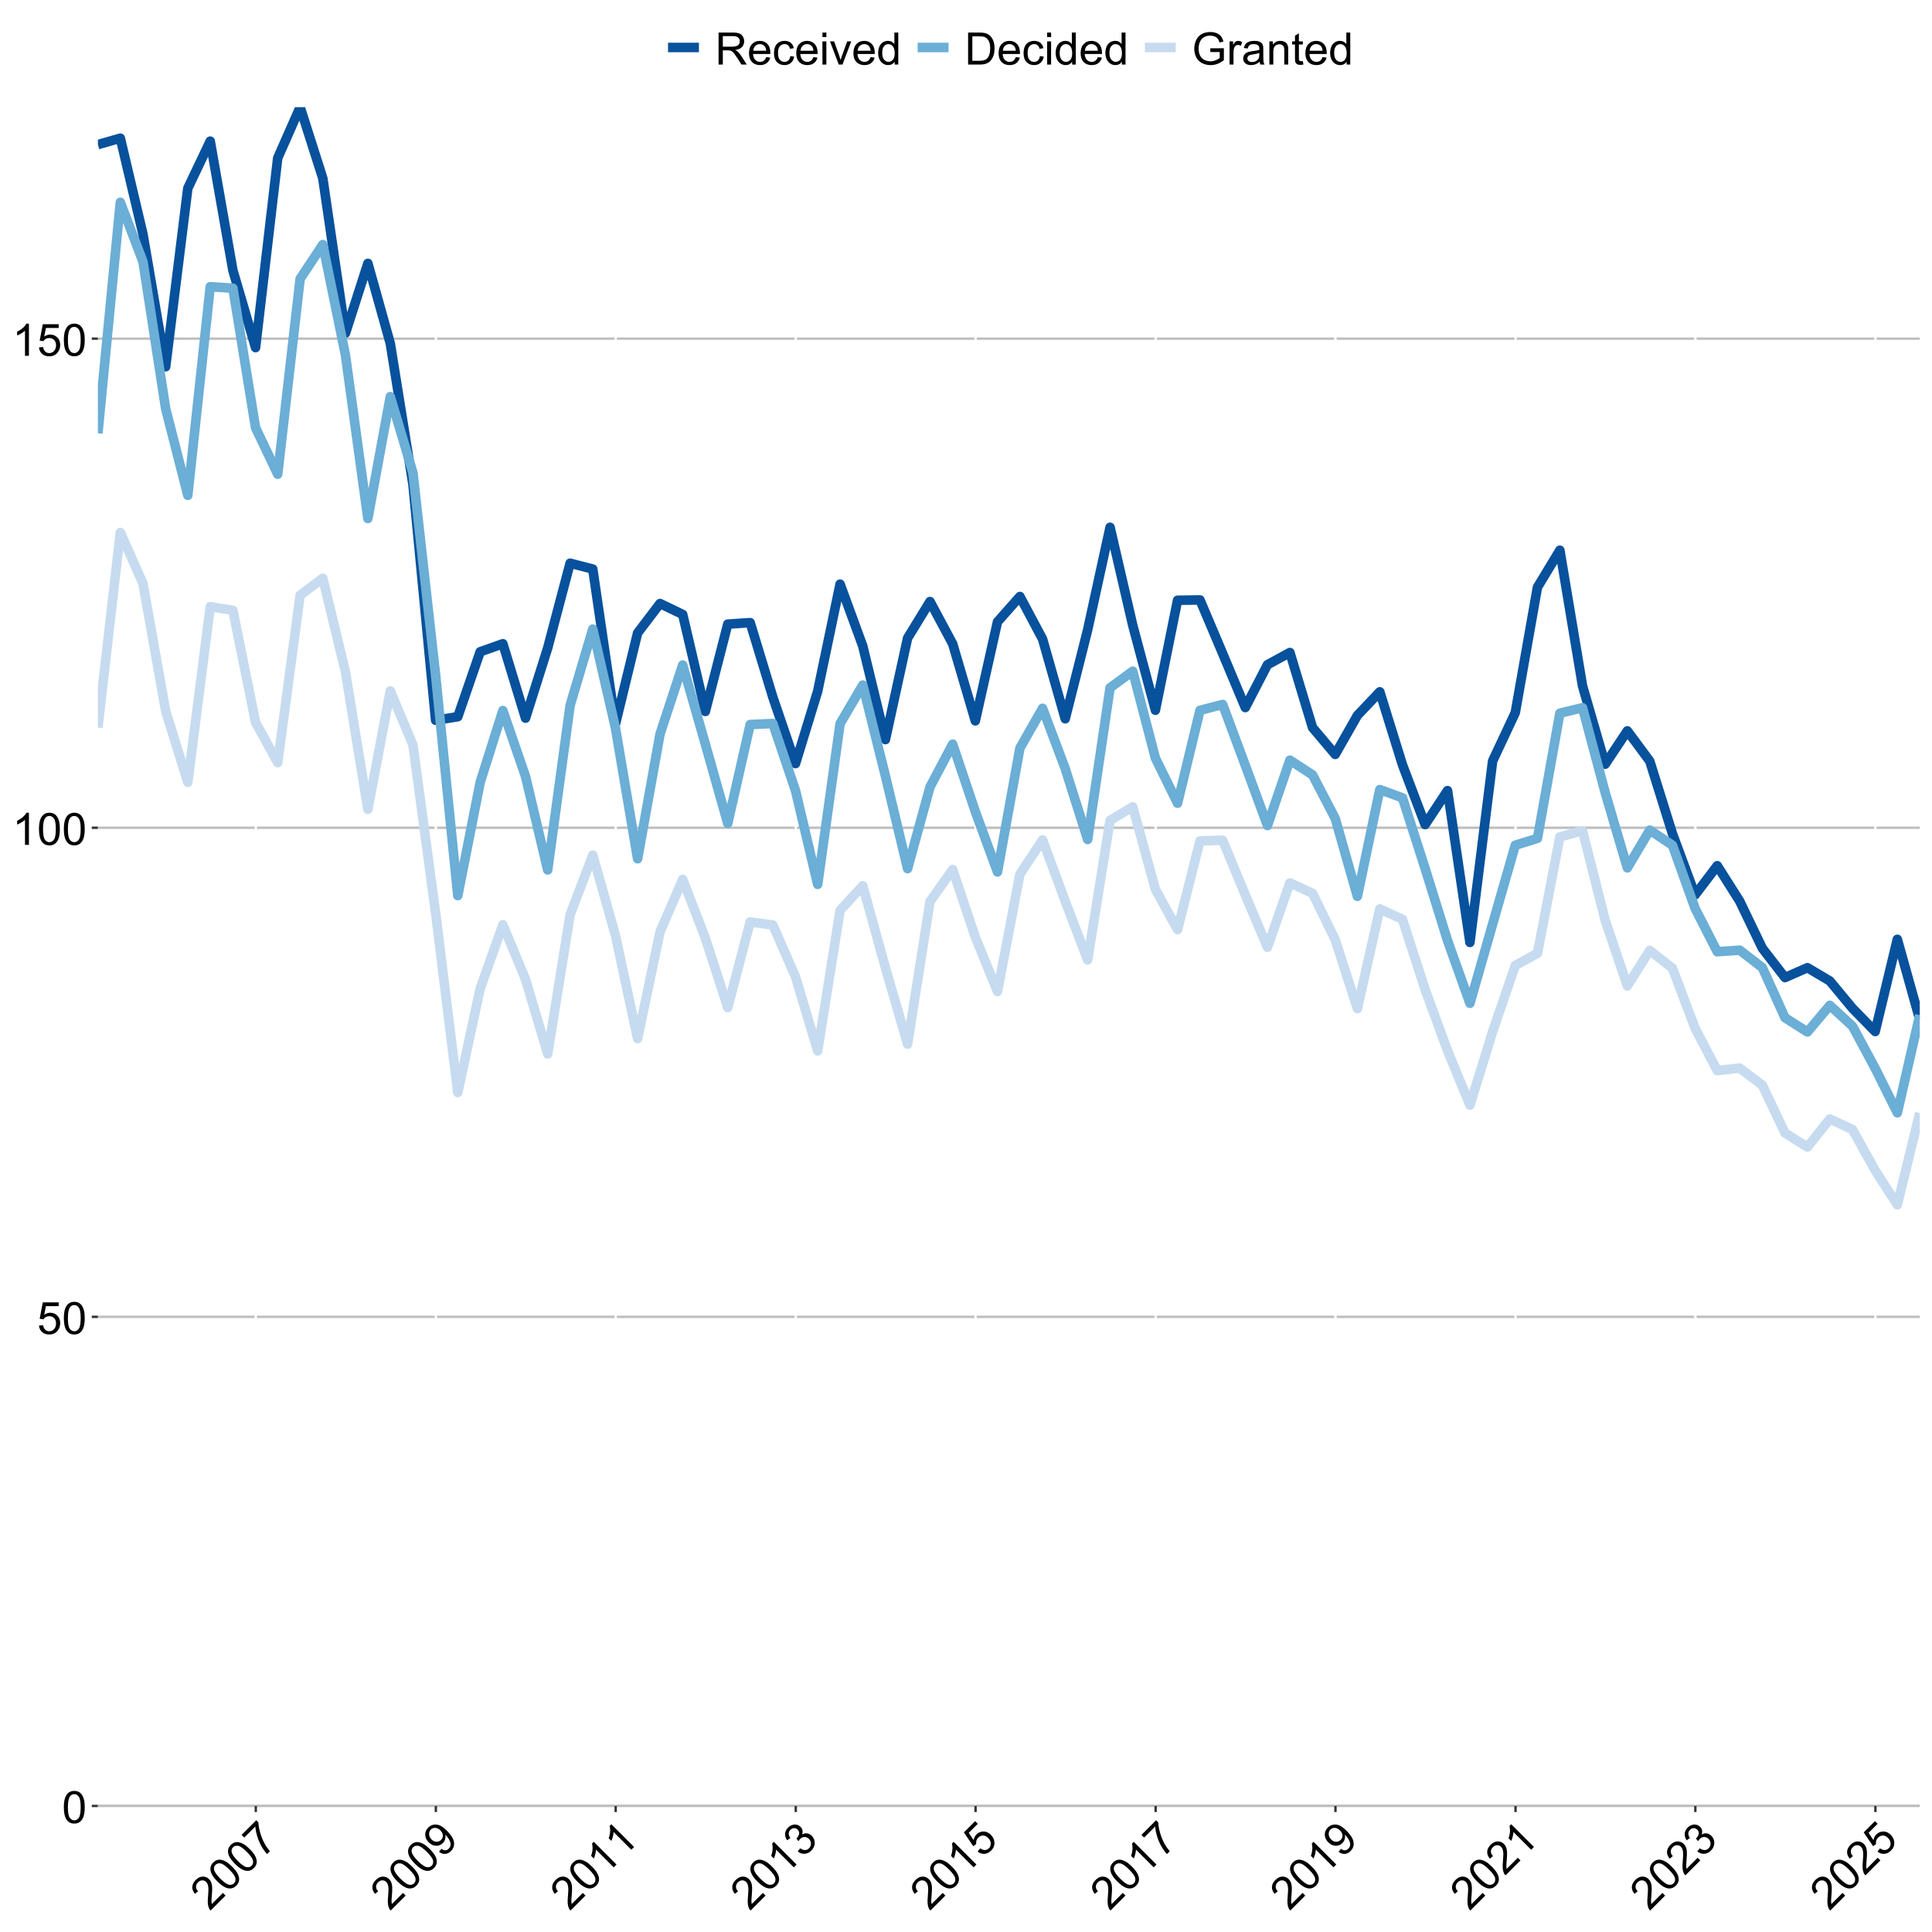
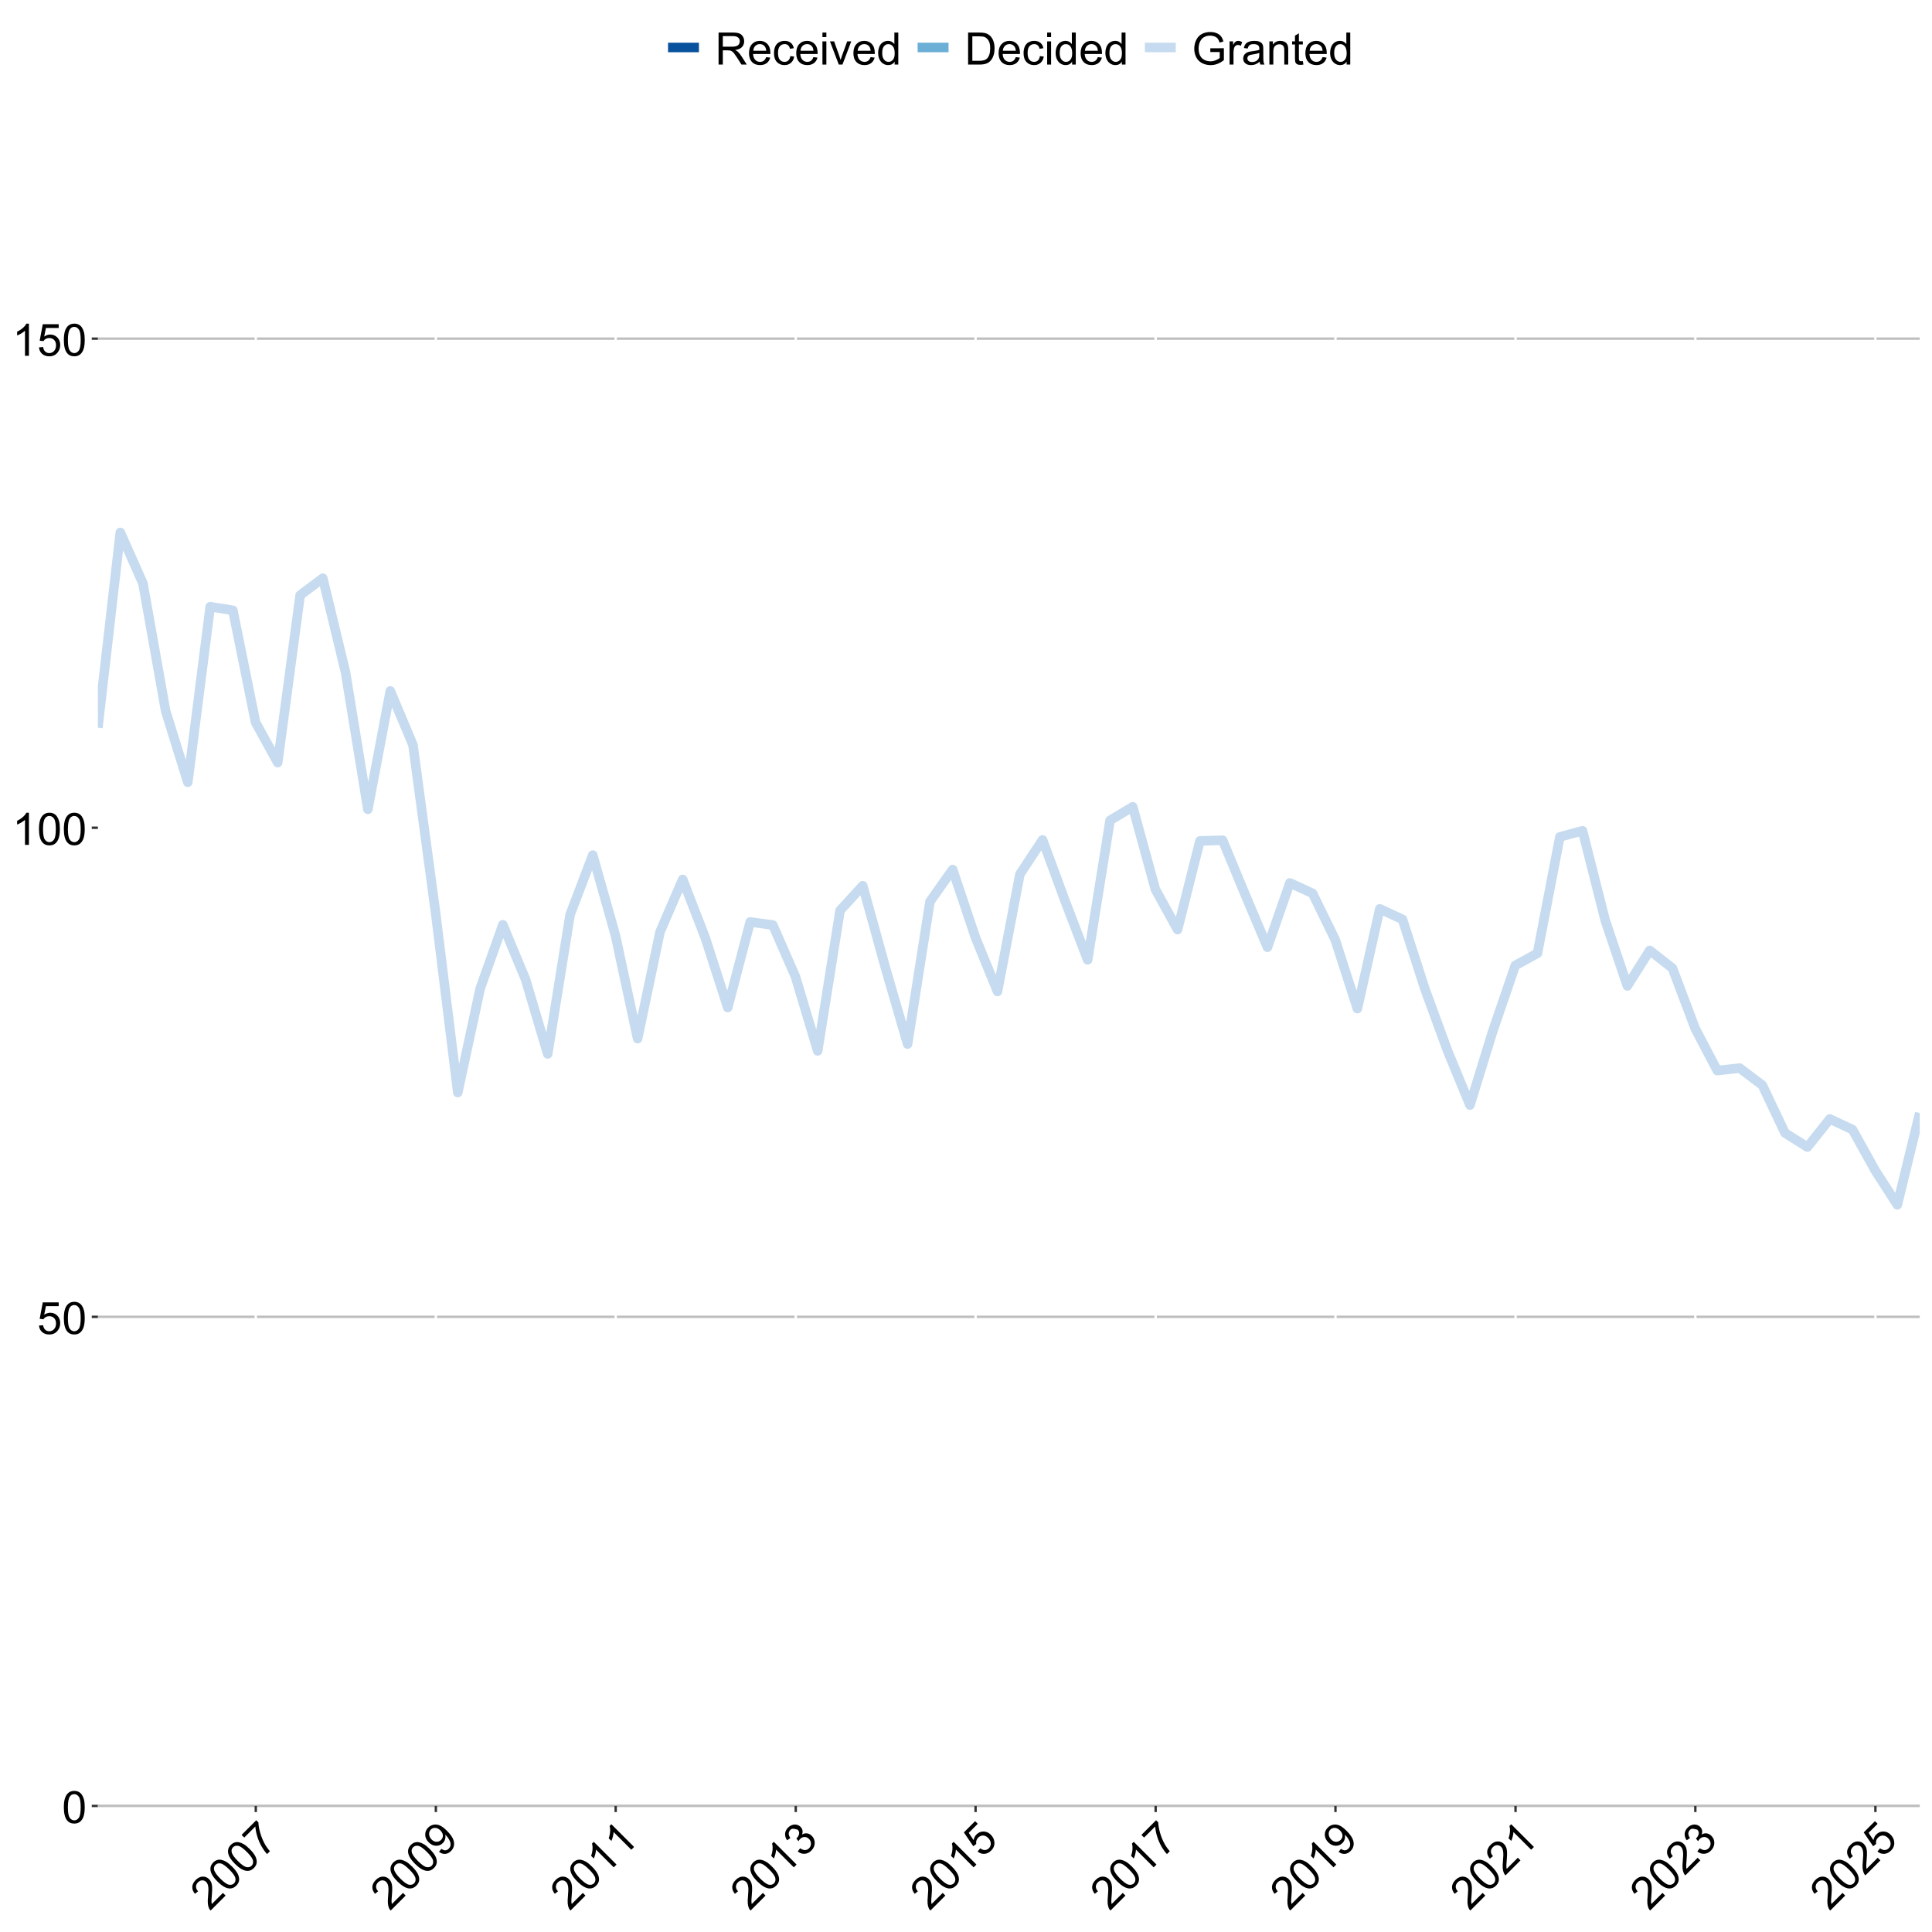
<svg xmlns="http://www.w3.org/2000/svg" xmlns:xlink="http://www.w3.org/1999/xlink" width="864" height="864" viewBox="0 0 864 864">
  <defs>
    <g>
      <g id="glyph-0-0">
        <path d="M 0.828 -7.062 C 0.828 -8.754 1.004 -10.117 1.352 -11.148 C 1.699 -12.18 2.219 -12.977 2.906 -13.535 C 3.594 -14.094 4.457 -14.375 5.5 -14.375 C 6.266 -14.375 6.941 -14.219 7.52 -13.91 C 8.098 -13.602 8.578 -13.156 8.953 -12.574 C 9.332 -11.992 9.629 -11.281 9.844 -10.445 C 10.059 -9.609 10.164 -8.48 10.164 -7.062 C 10.164 -5.383 9.992 -4.023 9.648 -2.992 C 9.305 -1.961 8.789 -1.164 8.102 -0.602 C 7.414 -0.039 6.547 0.242 5.5 0.242 C 4.117 0.242 3.035 -0.25 2.246 -1.242 C 1.301 -2.43 0.828 -4.371 0.828 -7.062 M 2.637 -7.062 C 2.637 -4.711 2.91 -3.145 3.461 -2.367 C 4.012 -1.59 4.691 -1.199 5.5 -1.203 C 6.305 -1.199 6.984 -1.594 7.535 -2.375 C 8.086 -3.156 8.359 -4.719 8.359 -7.062 C 8.359 -9.418 8.086 -10.984 7.535 -11.758 C 6.984 -12.531 6.297 -12.922 5.477 -12.922 C 4.672 -12.922 4.027 -12.578 3.547 -11.895 C 2.938 -11.023 2.637 -9.41 2.637 -7.062 Z M 2.637 -7.062 " />
      </g>
      <g id="glyph-0-1">
        <path d="M 0.828 -3.75 L 2.676 -3.906 C 2.812 -3.008 3.129 -2.332 3.629 -1.879 C 4.125 -1.426 4.727 -1.199 5.43 -1.203 C 6.277 -1.199 6.992 -1.52 7.578 -2.156 C 8.164 -2.797 8.457 -3.641 8.457 -4.695 C 8.457 -5.699 8.176 -6.492 7.613 -7.07 C 7.051 -7.648 6.312 -7.938 5.398 -7.938 C 4.836 -7.938 4.324 -7.812 3.867 -7.555 C 3.41 -7.297 3.055 -6.961 2.793 -6.555 L 1.141 -6.766 L 2.531 -14.121 L 9.648 -14.121 L 9.648 -12.441 L 3.938 -12.441 L 3.164 -8.594 C 4.023 -9.191 4.926 -9.492 5.867 -9.492 C 7.117 -9.492 8.172 -9.059 9.031 -8.195 C 9.891 -7.328 10.32 -6.215 10.32 -4.852 C 10.32 -3.559 9.945 -2.438 9.188 -1.492 C 8.273 -0.336 7.02 0.242 5.43 0.242 C 4.129 0.242 3.066 -0.121 2.242 -0.852 C 1.418 -1.578 0.945 -2.547 0.828 -3.75 Z M 0.828 -3.75 " />
      </g>
      <g id="glyph-0-2">
        <path d="M 7.453 0 L 5.695 0 L 5.695 -11.203 C 5.27 -10.797 4.715 -10.395 4.027 -9.992 C 3.34 -9.586 2.727 -9.285 2.18 -9.082 L 2.18 -10.781 C 3.16 -11.242 4.02 -11.805 4.758 -12.461 C 5.492 -13.117 6.012 -13.758 6.32 -14.375 L 7.453 -14.375 Z M 7.453 0 " />
      </g>
      <g id="glyph-0-3">
        <path d="M 1.57 0 L 1.57 -14.316 L 7.922 -14.316 C 9.195 -14.316 10.164 -14.188 10.828 -13.93 C 11.492 -13.672 12.023 -13.219 12.422 -12.57 C 12.82 -11.918 13.016 -11.199 13.016 -10.41 C 13.016 -9.395 12.688 -8.539 12.031 -7.844 C 11.375 -7.145 10.359 -6.703 8.984 -6.516 C 9.484 -6.273 9.867 -6.035 10.125 -5.801 C 10.68 -5.293 11.203 -4.656 11.699 -3.898 L 14.188 0 L 11.805 0 L 9.914 -2.977 C 9.359 -3.836 8.902 -4.496 8.547 -4.953 C 8.188 -5.406 7.867 -5.727 7.582 -5.906 C 7.301 -6.09 7.012 -6.219 6.719 -6.289 C 6.504 -6.336 6.152 -6.359 5.664 -6.359 L 3.469 -6.359 L 3.469 0 L 1.57 0 M 3.469 -8 L 7.539 -8 C 8.406 -7.996 9.082 -8.086 9.57 -8.266 C 10.059 -8.445 10.43 -8.73 10.684 -9.125 C 10.938 -9.52 11.062 -9.949 11.062 -10.41 C 11.062 -11.086 10.82 -11.645 10.328 -12.078 C 9.836 -12.516 9.059 -12.734 8 -12.734 L 3.469 -12.734 Z M 3.469 -8 " />
      </g>
      <g id="glyph-0-4">
        <path d="M 8.418 -3.34 L 10.234 -3.117 C 9.949 -2.055 9.418 -1.23 8.641 -0.645 C 7.867 -0.059 6.879 0.234 5.672 0.234 C 4.156 0.234 2.953 -0.234 2.066 -1.168 C 1.176 -2.102 0.734 -3.41 0.734 -5.098 C 0.734 -6.844 1.18 -8.195 2.078 -9.16 C 2.977 -10.125 4.145 -10.605 5.578 -10.605 C 6.961 -10.605 8.094 -10.133 8.977 -9.188 C 9.852 -8.246 10.293 -6.918 10.293 -5.203 C 10.293 -5.102 10.289 -4.945 10.281 -4.734 L 2.547 -4.734 C 2.613 -3.598 2.938 -2.727 3.516 -2.117 C 4.094 -1.516 4.816 -1.211 5.684 -1.211 C 6.328 -1.211 6.879 -1.379 7.336 -1.719 C 7.789 -2.059 8.152 -2.598 8.418 -3.34 M 2.648 -6.18 L 8.438 -6.18 C 8.359 -7.055 8.137 -7.707 7.773 -8.145 C 7.215 -8.82 6.488 -9.16 5.594 -9.16 C 4.789 -9.16 4.109 -8.891 3.559 -8.352 C 3.008 -7.809 2.703 -7.086 2.648 -6.18 Z M 2.648 -6.18 " />
      </g>
      <g id="glyph-0-5">
        <path d="M 8.086 -3.797 L 9.812 -3.574 C 9.625 -2.383 9.141 -1.449 8.363 -0.777 C 7.586 -0.102 6.633 0.234 5.5 0.234 C 4.078 0.234 2.938 -0.23 2.074 -1.156 C 1.211 -2.086 0.781 -3.414 0.781 -5.148 C 0.781 -6.266 0.969 -7.246 1.336 -8.086 C 1.711 -8.926 2.273 -9.555 3.031 -9.977 C 3.789 -10.395 4.617 -10.605 5.508 -10.605 C 6.633 -10.605 7.555 -10.32 8.273 -9.75 C 8.988 -9.18 9.445 -8.371 9.648 -7.324 L 7.938 -7.062 C 7.777 -7.758 7.488 -8.281 7.074 -8.633 C 6.66 -8.984 6.164 -9.16 5.578 -9.16 C 4.691 -9.16 3.973 -8.844 3.418 -8.207 C 2.863 -7.574 2.586 -6.57 2.586 -5.195 C 2.586 -3.801 2.855 -2.789 3.391 -2.156 C 3.922 -1.527 4.617 -1.211 5.477 -1.211 C 6.168 -1.211 6.746 -1.422 7.207 -1.844 C 7.668 -2.27 7.961 -2.922 8.086 -3.797 Z M 8.086 -3.797 " />
      </g>
      <g id="glyph-0-6">
        <path d="M 1.328 -12.297 L 1.328 -14.316 L 3.086 -14.316 L 3.086 -12.297 L 1.328 -12.297 M 1.328 0 L 1.328 -10.371 L 3.086 -10.371 L 3.086 0 Z M 1.328 0 " />
      </g>
      <g id="glyph-0-7">
        <path d="M 4.199 0 L 0.254 -10.371 L 2.109 -10.371 L 4.336 -4.16 C 4.578 -3.488 4.797 -2.793 5 -2.07 C 5.156 -2.617 5.375 -3.273 5.656 -4.043 L 7.961 -10.371 L 9.766 -10.371 L 5.84 0 Z M 4.199 0 " />
      </g>
      <g id="glyph-0-8">
        <path d="M 8.047 0 L 8.047 -1.309 C 7.391 -0.281 6.422 0.234 5.148 0.234 C 4.32 0.234 3.559 0.008 2.867 -0.449 C 2.172 -0.906 1.637 -1.543 1.254 -2.359 C 0.875 -3.176 0.684 -4.113 0.684 -5.176 C 0.684 -6.211 0.855 -7.148 1.203 -7.992 C 1.547 -8.836 2.062 -9.48 2.754 -9.93 C 3.445 -10.383 4.215 -10.605 5.07 -10.605 C 5.695 -10.605 6.25 -10.473 6.738 -10.211 C 7.227 -9.945 7.625 -9.602 7.93 -9.18 L 7.93 -14.316 L 9.68 -14.316 L 9.68 0 L 8.047 0 M 2.492 -5.176 C 2.488 -3.848 2.77 -2.855 3.328 -2.195 C 3.891 -1.539 4.551 -1.211 5.312 -1.211 C 6.082 -1.211 6.734 -1.523 7.27 -2.152 C 7.809 -2.781 8.078 -3.742 8.078 -5.031 C 8.078 -6.449 7.805 -7.492 7.258 -8.156 C 6.711 -8.82 6.035 -9.148 5.234 -9.148 C 4.453 -9.148 3.801 -8.832 3.277 -8.195 C 2.754 -7.555 2.488 -6.551 2.492 -5.176 Z M 2.492 -5.176 " />
      </g>
      <g id="glyph-0-9">
        <path d="M 1.543 0 L 1.543 -14.316 L 6.477 -14.316 C 7.586 -14.316 8.438 -14.25 9.023 -14.109 C 9.844 -13.922 10.543 -13.582 11.125 -13.086 C 11.879 -12.449 12.441 -11.633 12.816 -10.641 C 13.191 -9.648 13.379 -8.512 13.379 -7.234 C 13.379 -6.148 13.25 -5.188 13 -4.344 C 12.742 -3.508 12.418 -2.812 12.023 -2.262 C 11.625 -1.711 11.191 -1.277 10.719 -0.961 C 10.246 -0.645 9.676 -0.406 9.008 -0.242 C 8.34 -0.082 7.574 0 6.711 0 L 1.543 0 M 3.438 -1.688 L 6.492 -1.688 C 7.438 -1.688 8.18 -1.777 8.715 -1.953 C 9.254 -2.129 9.68 -2.375 10 -2.695 C 10.449 -3.145 10.801 -3.75 11.051 -4.508 C 11.301 -5.266 11.426 -6.184 11.426 -7.266 C 11.426 -8.762 11.18 -9.914 10.688 -10.719 C 10.195 -11.523 9.602 -12.062 8.898 -12.336 C 8.391 -12.531 7.57 -12.625 6.445 -12.625 L 3.438 -12.625 Z M 3.438 -1.688 " />
      </g>
      <g id="glyph-0-10">
        <path d="M 8.242 -5.617 L 8.242 -7.297 L 14.305 -7.305 L 14.305 -1.992 C 13.375 -1.25 12.414 -0.691 11.426 -0.316 C 10.438 0.059 9.422 0.242 8.379 0.242 C 6.973 0.242 5.695 -0.059 4.547 -0.66 C 3.398 -1.262 2.531 -2.133 1.945 -3.273 C 1.359 -4.41 1.062 -5.684 1.062 -7.09 C 1.062 -8.484 1.355 -9.785 1.938 -10.992 C 2.52 -12.199 3.359 -13.094 4.453 -13.68 C 5.547 -14.266 6.805 -14.562 8.234 -14.562 C 9.266 -14.562 10.203 -14.395 11.039 -14.059 C 11.875 -13.723 12.531 -13.254 13.008 -12.656 C 13.484 -12.059 13.844 -11.277 14.094 -10.312 L 12.383 -9.844 C 12.168 -10.574 11.902 -11.145 11.582 -11.562 C 11.262 -11.98 10.809 -12.312 10.215 -12.562 C 9.621 -12.812 8.965 -12.938 8.242 -12.938 C 7.375 -12.938 6.629 -12.809 5.996 -12.543 C 5.363 -12.281 4.855 -11.934 4.469 -11.504 C 4.082 -11.074 3.781 -10.602 3.562 -10.086 C 3.199 -9.203 3.016 -8.242 3.016 -7.207 C 3.016 -5.93 3.238 -4.863 3.676 -4.004 C 4.117 -3.145 4.754 -2.508 5.594 -2.09 C 6.438 -1.672 7.328 -1.465 8.273 -1.465 C 9.094 -1.465 9.891 -1.621 10.672 -1.938 C 11.453 -2.254 12.047 -2.59 12.453 -2.949 L 12.453 -5.617 Z M 8.242 -5.617 " />
      </g>
      <g id="glyph-0-11">
        <path d="M 1.297 0 L 1.297 -10.371 L 2.883 -10.371 L 2.883 -8.797 C 3.285 -9.535 3.656 -10.02 4 -10.254 C 4.34 -10.488 4.715 -10.605 5.125 -10.605 C 5.719 -10.605 6.32 -10.418 6.934 -10.039 L 6.328 -8.406 C 5.898 -8.66 5.469 -8.789 5.039 -8.789 C 4.656 -8.789 4.309 -8.672 4.004 -8.441 C 3.699 -8.211 3.48 -7.891 3.352 -7.48 C 3.156 -6.855 3.055 -6.172 3.055 -5.43 L 3.055 0 Z M 1.297 0 " />
      </g>
      <g id="glyph-0-12">
        <path d="M 8.086 -1.281 C 7.434 -0.727 6.809 -0.336 6.207 -0.109 C 5.605 0.121 4.957 0.234 4.266 0.234 C 3.129 0.234 2.254 -0.043 1.641 -0.602 C 1.027 -1.156 0.723 -1.867 0.723 -2.734 C 0.723 -3.242 0.84 -3.707 1.07 -4.125 C 1.301 -4.547 1.602 -4.883 1.977 -5.137 C 2.352 -5.391 2.773 -5.582 3.242 -5.711 C 3.586 -5.805 4.109 -5.891 4.805 -5.977 C 6.223 -6.145 7.27 -6.348 7.938 -6.582 C 7.945 -6.824 7.949 -6.977 7.949 -7.039 C 7.949 -7.758 7.781 -8.262 7.453 -8.555 C 7 -8.953 6.336 -9.148 5.449 -9.148 C 4.621 -9.148 4.012 -9.004 3.617 -8.715 C 3.223 -8.426 2.934 -7.914 2.742 -7.18 L 1.023 -7.414 C 1.18 -8.148 1.438 -8.742 1.797 -9.195 C 2.156 -9.648 2.672 -9.996 3.352 -10.238 C 4.027 -10.484 4.812 -10.605 5.703 -10.605 C 6.59 -10.605 7.309 -10.5 7.859 -10.293 C 8.414 -10.086 8.82 -9.824 9.082 -9.508 C 9.344 -9.191 9.523 -8.793 9.629 -8.312 C 9.688 -8.012 9.719 -7.469 9.719 -6.688 L 9.719 -4.344 C 9.719 -2.711 9.754 -1.68 9.828 -1.246 C 9.902 -0.812 10.051 -0.398 10.273 0 L 8.438 0 C 8.254 -0.363 8.137 -0.789 8.086 -1.281 M 7.938 -5.203 C 7.301 -4.945 6.344 -4.723 5.07 -4.539 C 4.344 -4.438 3.836 -4.32 3.535 -4.188 C 3.234 -4.059 3.004 -3.867 2.844 -3.617 C 2.68 -3.367 2.598 -3.09 2.598 -2.781 C 2.598 -2.312 2.773 -1.922 3.129 -1.609 C 3.484 -1.297 4.004 -1.141 4.688 -1.141 C 5.363 -1.141 5.969 -1.289 6.492 -1.586 C 7.023 -1.883 7.41 -2.289 7.656 -2.805 C 7.844 -3.199 7.938 -3.785 7.938 -4.562 Z M 7.938 -5.203 " />
      </g>
      <g id="glyph-0-13">
        <path d="M 1.32 0 L 1.32 -10.371 L 2.898 -10.371 L 2.898 -8.898 C 3.66 -10.035 4.762 -10.605 6.203 -10.605 C 6.828 -10.605 7.402 -10.492 7.926 -10.27 C 8.449 -10.043 8.84 -9.75 9.102 -9.383 C 9.363 -9.02 9.543 -8.586 9.648 -8.086 C 9.715 -7.762 9.746 -7.191 9.746 -6.375 L 9.746 0 L 7.988 0 L 7.988 -6.309 C 7.988 -7.023 7.922 -7.559 7.781 -7.914 C 7.648 -8.27 7.402 -8.555 7.055 -8.766 C 6.707 -8.977 6.297 -9.082 5.828 -9.082 C 5.082 -9.082 4.434 -8.844 3.891 -8.367 C 3.348 -7.895 3.078 -6.992 3.078 -5.664 L 3.078 0 Z M 1.32 0 " />
      </g>
      <g id="glyph-0-14">
        <path d="M 5.156 -1.57 L 5.41 -0.02 C 4.914 0.086 4.473 0.137 4.082 0.137 C 3.445 0.137 2.949 0.035 2.598 -0.164 C 2.246 -0.367 2 -0.633 1.855 -0.961 C 1.711 -1.289 1.641 -1.984 1.641 -3.039 L 1.641 -9.004 L 0.352 -9.004 L 0.352 -10.371 L 1.641 -10.371 L 1.641 -12.938 L 3.391 -13.992 L 3.391 -10.371 L 5.156 -10.371 L 5.156 -9.004 L 3.391 -9.004 L 3.391 -2.938 C 3.391 -2.438 3.418 -2.117 3.48 -1.973 C 3.543 -1.828 3.645 -1.715 3.785 -1.633 C 3.926 -1.547 4.125 -1.504 4.383 -1.504 C 4.578 -1.504 4.836 -1.527 5.156 -1.57 Z M 5.156 -1.57 " />
      </g>
      <g id="glyph-1-0">
        <path d="M 5.926 -8.312 L 7.121 -7.121 L 0.43 -0.43 C 0.121 -0.719 -0.121 -1.055 -0.289 -1.438 C -0.574 -2.062 -0.75 -2.785 -0.816 -3.602 C -0.887 -4.418 -0.855 -5.473 -0.727 -6.762 C -0.527 -8.762 -0.5 -10.223 -0.641 -11.137 C -0.777 -12.047 -1.086 -12.742 -1.555 -13.211 C -2.047 -13.703 -2.637 -13.941 -3.328 -13.93 C -4.02 -13.914 -4.648 -13.625 -5.215 -13.059 C -5.812 -12.461 -6.109 -11.801 -6.109 -11.082 C -6.109 -10.363 -5.797 -9.688 -5.164 -9.047 L -6.574 -7.898 C -7.438 -8.941 -7.836 -9.996 -7.766 -11.066 C -7.695 -12.137 -7.176 -13.152 -6.215 -14.113 C -5.242 -15.086 -4.207 -15.586 -3.102 -15.613 C -1.996 -15.641 -1.047 -15.258 -0.25 -14.461 C 0.156 -14.055 0.473 -13.574 0.699 -13.016 C 0.922 -12.461 1.059 -11.773 1.109 -10.957 C 1.156 -10.137 1.113 -8.906 0.973 -7.258 C 0.855 -5.887 0.801 -4.98 0.812 -4.547 C 0.824 -4.113 0.871 -3.711 0.961 -3.348 Z M 5.926 -8.312 " />
      </g>
      <g id="glyph-1-1">
        <path d="M -4.406 -5.578 C -5.602 -6.777 -6.441 -7.863 -6.926 -8.84 C -7.41 -9.816 -7.605 -10.742 -7.516 -11.625 C -7.426 -12.508 -7.012 -13.316 -6.277 -14.051 C -5.734 -14.594 -5.148 -14.961 -4.52 -15.152 C -3.891 -15.344 -3.238 -15.367 -2.559 -15.223 C -1.879 -15.078 -1.168 -14.785 -0.426 -14.348 C 0.32 -13.906 1.191 -13.184 2.195 -12.18 C 3.383 -10.992 4.219 -9.914 4.707 -8.938 C 5.191 -7.965 5.391 -7.035 5.305 -6.152 C 5.215 -5.27 4.801 -4.457 4.059 -3.715 C 3.086 -2.738 1.969 -2.324 0.711 -2.465 C -0.797 -2.641 -2.504 -3.68 -4.406 -5.578 M -3.129 -6.855 C -1.465 -5.195 -0.164 -4.285 0.773 -4.121 C 1.711 -3.961 2.469 -4.168 3.039 -4.738 C 3.609 -5.309 3.812 -6.062 3.648 -7.004 C 3.484 -7.945 2.574 -9.246 0.918 -10.902 C -0.75 -12.57 -2.051 -13.484 -2.988 -13.641 C -3.922 -13.801 -4.684 -13.59 -5.262 -13.008 C -5.832 -12.438 -6.047 -11.742 -5.902 -10.918 C -5.715 -9.871 -4.789 -8.52 -3.129 -6.855 Z M -3.129 -6.855 " />
      </g>
      <g id="glyph-1-2">
        <path d="M -8.129 -9.469 L -9.32 -10.66 L -2.77 -17.215 L -1.801 -16.25 C -1.762 -14.918 -1.488 -13.367 -0.984 -11.598 C -0.48 -9.828 0.199 -8.168 1.055 -6.621 C 1.656 -5.527 2.422 -4.441 3.363 -3.363 L 2.086 -2.086 C 1.305 -2.895 0.496 -4.016 -0.332 -5.441 C -1.16 -6.867 -1.82 -8.387 -2.305 -9.992 C -2.793 -11.598 -3.082 -13.078 -3.168 -14.426 Z M -8.129 -9.469 " />
      </g>
      <g id="glyph-1-3">
        <path d="M -1.566 -3.113 L -0.484 -4.418 C 0.18 -3.961 0.781 -3.746 1.32 -3.777 C 1.859 -3.809 2.352 -4.051 2.797 -4.496 C 3.18 -4.879 3.426 -5.301 3.539 -5.762 C 3.652 -6.227 3.652 -6.695 3.547 -7.172 C 3.438 -7.648 3.195 -8.195 2.824 -8.816 C 2.453 -9.441 2.008 -10.008 1.492 -10.523 C 1.438 -10.578 1.352 -10.66 1.234 -10.766 C 1.383 -10.121 1.363 -9.461 1.18 -8.785 C 0.996 -8.105 0.652 -7.52 0.152 -7.016 C -0.688 -6.18 -1.699 -5.773 -2.887 -5.801 C -4.074 -5.828 -5.164 -6.34 -6.16 -7.332 C -7.188 -8.359 -7.711 -9.488 -7.73 -10.719 C -7.75 -11.953 -7.305 -13.023 -6.395 -13.934 C -5.734 -14.594 -4.957 -15.02 -4.059 -15.211 C -3.156 -15.398 -2.238 -15.309 -1.297 -14.938 C -0.359 -14.562 0.73 -13.754 1.977 -12.512 C 3.27 -11.219 4.156 -10.047 4.645 -9 C 5.129 -7.953 5.297 -6.953 5.141 -5.996 C 4.988 -5.043 4.535 -4.191 3.793 -3.445 C 3 -2.652 2.133 -2.227 1.191 -2.164 C 0.25 -2.102 -0.668 -2.418 -1.566 -3.113 M -0.945 -12.672 C -1.66 -13.387 -2.414 -13.762 -3.215 -13.801 C -4.012 -13.84 -4.68 -13.594 -5.215 -13.059 C -5.766 -12.504 -6.02 -11.801 -5.98 -10.938 C -5.938 -10.078 -5.559 -9.289 -4.84 -8.57 C -4.195 -7.926 -3.477 -7.598 -2.688 -7.582 C -1.895 -7.566 -1.215 -7.848 -0.641 -8.418 C -0.066 -8.992 0.203 -9.668 0.172 -10.441 C 0.141 -11.215 -0.234 -11.957 -0.945 -12.672 Z M -0.945 -12.672 " />
      </g>
      <g id="glyph-1-4">
        <path d="M 5.27 -5.27 L 4.027 -4.027 L -3.895 -11.945 C -3.91 -11.363 -4.016 -10.684 -4.215 -9.914 C -4.414 -9.141 -4.637 -8.492 -4.883 -7.961 L -6.082 -9.164 C -5.715 -10.184 -5.504 -11.188 -5.449 -12.176 C -5.395 -13.16 -5.477 -13.98 -5.695 -14.633 L -4.895 -15.434 Z M 5.27 -5.27 " />
      </g>
      <g id="glyph-1-5">
-         <path d="M -2.078 -3.266 L -1 -4.676 C -0.152 -4.113 0.598 -3.848 1.25 -3.879 C 1.902 -3.914 2.477 -4.176 2.969 -4.668 C 3.555 -5.254 3.844 -5.949 3.844 -6.758 C 3.84 -7.566 3.539 -8.27 2.941 -8.867 C 2.371 -9.438 1.715 -9.723 0.969 -9.719 C 0.227 -9.719 -0.434 -9.43 -1.008 -8.852 C -1.242 -8.617 -1.488 -8.281 -1.746 -7.836 L -2.699 -9.066 C -2.609 -9.141 -2.535 -9.203 -2.484 -9.254 C -1.957 -9.781 -1.617 -10.398 -1.473 -11.098 C -1.324 -11.797 -1.539 -12.434 -2.113 -13.008 C -2.57 -13.465 -3.102 -13.688 -3.707 -13.68 C -4.316 -13.672 -4.863 -13.422 -5.352 -12.934 C -5.836 -12.449 -6.086 -11.895 -6.105 -11.27 C -6.121 -10.645 -5.875 -9.98 -5.359 -9.281 L -6.824 -8.258 C -7.504 -9.242 -7.805 -10.234 -7.723 -11.23 C -7.645 -12.227 -7.203 -13.129 -6.402 -13.93 C -5.848 -14.48 -5.223 -14.871 -4.52 -15.098 C -3.816 -15.328 -3.137 -15.359 -2.484 -15.195 C -1.828 -15.031 -1.27 -14.719 -0.809 -14.258 C -0.371 -13.82 -0.09 -13.305 0.035 -12.711 C 0.16 -12.117 0.098 -11.484 -0.152 -10.812 C 0.586 -11.273 1.336 -11.453 2.102 -11.348 C 2.871 -11.246 3.578 -10.867 4.234 -10.215 C 5.117 -9.328 5.543 -8.258 5.516 -7 C 5.484 -5.738 4.977 -4.617 3.992 -3.633 C 3.102 -2.742 2.102 -2.27 0.984 -2.215 C -0.133 -2.156 -1.152 -2.508 -2.078 -3.266 Z M -2.078 -3.266 " />
+         <path d="M -2.078 -3.266 L -1 -4.676 C -0.152 -4.113 0.598 -3.848 1.25 -3.879 C 1.902 -3.914 2.477 -4.176 2.969 -4.668 C 3.555 -5.254 3.844 -5.949 3.844 -6.758 C 3.84 -7.566 3.539 -8.27 2.941 -8.867 C 2.371 -9.438 1.715 -9.723 0.969 -9.719 C 0.227 -9.719 -0.434 -9.43 -1.008 -8.852 C -1.242 -8.617 -1.488 -8.281 -1.746 -7.836 L -2.699 -9.066 C -2.609 -9.141 -2.535 -9.203 -2.484 -9.254 C -1.957 -9.781 -1.617 -10.398 -1.473 -11.098 C -1.324 -11.797 -1.539 -12.434 -2.113 -13.008 C -4.316 -13.672 -4.863 -13.422 -5.352 -12.934 C -5.836 -12.449 -6.086 -11.895 -6.105 -11.27 C -6.121 -10.645 -5.875 -9.98 -5.359 -9.281 L -6.824 -8.258 C -7.504 -9.242 -7.805 -10.234 -7.723 -11.23 C -7.645 -12.227 -7.203 -13.129 -6.402 -13.93 C -5.848 -14.48 -5.223 -14.871 -4.52 -15.098 C -3.816 -15.328 -3.137 -15.359 -2.484 -15.195 C -1.828 -15.031 -1.27 -14.719 -0.809 -14.258 C -0.371 -13.82 -0.09 -13.305 0.035 -12.711 C 0.16 -12.117 0.098 -11.484 -0.152 -10.812 C 0.586 -11.273 1.336 -11.453 2.102 -11.348 C 2.871 -11.246 3.578 -10.867 4.234 -10.215 C 5.117 -9.328 5.543 -8.258 5.516 -7 C 5.484 -5.738 4.977 -4.617 3.992 -3.633 C 3.102 -2.742 2.102 -2.27 0.984 -2.215 C -0.133 -2.156 -1.152 -2.508 -2.078 -3.266 Z M -2.078 -3.266 " />
      </g>
      <g id="glyph-1-6">
        <path d="M -2.066 -3.238 L -0.871 -4.652 C -0.137 -4.117 0.562 -3.863 1.234 -3.895 C 1.906 -3.926 2.492 -4.191 2.988 -4.688 C 3.59 -5.289 3.871 -6.02 3.832 -6.883 C 3.797 -7.75 3.406 -8.555 2.66 -9.301 C 1.949 -10.012 1.191 -10.371 0.383 -10.383 C -0.426 -10.395 -1.152 -10.078 -1.797 -9.434 C -2.195 -9.031 -2.465 -8.578 -2.605 -8.074 C -2.746 -7.57 -2.766 -7.082 -2.66 -6.609 L -3.977 -5.594 L -8.195 -11.773 L -3.164 -16.809 L -1.977 -15.621 L -6.016 -11.582 L -3.84 -8.312 C -3.656 -9.344 -3.23 -10.195 -2.562 -10.863 C -1.68 -11.746 -0.625 -12.188 0.594 -12.18 C 1.812 -12.176 2.906 -11.691 3.867 -10.73 C 4.781 -9.816 5.309 -8.758 5.441 -7.555 C 5.613 -6.086 5.137 -4.789 4.012 -3.668 C 3.09 -2.746 2.082 -2.254 0.984 -2.184 C -0.113 -2.117 -1.129 -2.469 -2.066 -3.238 Z M -2.066 -3.238 " />
      </g>
    </g>
    <clipPath id="clip-0">
      <path clip-rule="nonzero" d="M 43.781 47.922 L 858.523 47.922 L 858.523 807.613 L 43.781 807.613 Z M 43.781 47.922 " />
    </clipPath>
    <clipPath id="clip-1">
      <path clip-rule="nonzero" d="M 43.781 697 L 858.523 697 L 858.523 699 L 43.781 699 Z M 43.781 697 " />
    </clipPath>
    <clipPath id="clip-2">
      <path clip-rule="nonzero" d="M 43.781 479 L 858.523 479 L 858.523 480 L 43.781 480 Z M 43.781 479 " />
    </clipPath>
    <clipPath id="clip-3">
      <path clip-rule="nonzero" d="M 43.781 260 L 858.523 260 L 858.523 262 L 43.781 262 Z M 43.781 260 " />
    </clipPath>
    <clipPath id="clip-4">
      <path clip-rule="nonzero" d="M 73 47.922 L 75 47.922 L 75 807.613 L 73 807.613 Z M 73 47.922 " />
    </clipPath>
    <clipPath id="clip-5">
      <path clip-rule="nonzero" d="M 154 47.922 L 155 47.922 L 155 807.613 L 154 807.613 Z M 154 47.922 " />
    </clipPath>
    <clipPath id="clip-6">
      <path clip-rule="nonzero" d="M 234 47.922 L 236 47.922 L 236 807.613 L 234 807.613 Z M 234 47.922 " />
    </clipPath>
    <clipPath id="clip-7">
      <path clip-rule="nonzero" d="M 315 47.922 L 316 47.922 L 316 807.613 L 315 807.613 Z M 315 47.922 " />
    </clipPath>
    <clipPath id="clip-8">
      <path clip-rule="nonzero" d="M 395 47.922 L 397 47.922 L 397 807.613 L 395 807.613 Z M 395 47.922 " />
    </clipPath>
    <clipPath id="clip-9">
      <path clip-rule="nonzero" d="M 476 47.922 L 477 47.922 L 477 807.613 L 476 807.613 Z M 476 47.922 " />
    </clipPath>
    <clipPath id="clip-10">
      <path clip-rule="nonzero" d="M 556 47.922 L 558 47.922 L 558 807.613 L 556 807.613 Z M 556 47.922 " />
    </clipPath>
    <clipPath id="clip-11">
      <path clip-rule="nonzero" d="M 637 47.922 L 638 47.922 L 638 807.613 L 637 807.613 Z M 637 47.922 " />
    </clipPath>
    <clipPath id="clip-12">
      <path clip-rule="nonzero" d="M 717 47.922 L 719 47.922 L 719 807.613 L 717 807.613 Z M 717 47.922 " />
    </clipPath>
    <clipPath id="clip-13">
      <path clip-rule="nonzero" d="M 798 47.922 L 799 47.922 L 799 807.613 L 798 807.613 Z M 798 47.922 " />
    </clipPath>
    <clipPath id="clip-14">
      <path clip-rule="nonzero" d="M 43.781 807 L 858.523 807 L 858.523 807.613 L 43.781 807.613 Z M 43.781 807 " />
    </clipPath>
    <clipPath id="clip-15">
      <path clip-rule="nonzero" d="M 43.781 588 L 858.523 588 L 858.523 590 L 43.781 590 Z M 43.781 588 " />
    </clipPath>
    <clipPath id="clip-16">
      <path clip-rule="nonzero" d="M 43.781 369 L 858.523 369 L 858.523 371 L 43.781 371 Z M 43.781 369 " />
    </clipPath>
    <clipPath id="clip-17">
      <path clip-rule="nonzero" d="M 43.781 150 L 858.523 150 L 858.523 152 L 43.781 152 Z M 43.781 150 " />
    </clipPath>
    <clipPath id="clip-18">
      <path clip-rule="nonzero" d="M 113 47.922 L 115 47.922 L 115 807.613 L 113 807.613 Z M 113 47.922 " />
    </clipPath>
    <clipPath id="clip-19">
      <path clip-rule="nonzero" d="M 194 47.922 L 196 47.922 L 196 807.613 L 194 807.613 Z M 194 47.922 " />
    </clipPath>
    <clipPath id="clip-20">
      <path clip-rule="nonzero" d="M 274 47.922 L 276 47.922 L 276 807.613 L 274 807.613 Z M 274 47.922 " />
    </clipPath>
    <clipPath id="clip-21">
      <path clip-rule="nonzero" d="M 355 47.922 L 357 47.922 L 357 807.613 L 355 807.613 Z M 355 47.922 " />
    </clipPath>
    <clipPath id="clip-22">
      <path clip-rule="nonzero" d="M 435 47.922 L 437 47.922 L 437 807.613 L 435 807.613 Z M 435 47.922 " />
    </clipPath>
    <clipPath id="clip-23">
      <path clip-rule="nonzero" d="M 516 47.922 L 518 47.922 L 518 807.613 L 516 807.613 Z M 516 47.922 " />
    </clipPath>
    <clipPath id="clip-24">
      <path clip-rule="nonzero" d="M 596 47.922 L 598 47.922 L 598 807.613 L 596 807.613 Z M 596 47.922 " />
    </clipPath>
    <clipPath id="clip-25">
      <path clip-rule="nonzero" d="M 677 47.922 L 679 47.922 L 679 807.613 L 677 807.613 Z M 677 47.922 " />
    </clipPath>
    <clipPath id="clip-26">
      <path clip-rule="nonzero" d="M 757 47.922 L 759 47.922 L 759 807.613 L 757 807.613 Z M 757 47.922 " />
    </clipPath>
    <clipPath id="clip-27">
      <path clip-rule="nonzero" d="M 838 47.922 L 840 47.922 L 840 807.613 L 838 807.613 Z M 838 47.922 " />
    </clipPath>
    <clipPath id="clip-28">
-       <path clip-rule="nonzero" d="M 43.781 47.922 L 858.523 47.922 L 858.523 464 L 43.781 464 Z M 43.781 47.922 " />
-     </clipPath>
+       </clipPath>
    <clipPath id="clip-29">
      <path clip-rule="nonzero" d="M 43.781 88 L 858.523 88 L 858.523 500 L 43.781 500 Z M 43.781 88 " />
    </clipPath>
    <clipPath id="clip-30">
      <path clip-rule="nonzero" d="M 43.781 235 L 858.523 235 L 858.523 541 L 43.781 541 Z M 43.781 235 " />
    </clipPath>
  </defs>
  <rect x="-86.4" y="-86.4" width="1036.8" height="1036.8" fill="rgb(100%, 100%, 100%)" fill-opacity="1" />
  <rect x="-86.4" y="-86.4" width="1036.8" height="1036.8" fill="rgb(100%, 100%, 100%)" fill-opacity="1" />
  <path fill="none" stroke-width="1.067" stroke-linecap="round" stroke-linejoin="round" stroke="rgb(100%, 100%, 100%)" stroke-opacity="1" stroke-miterlimit="10" d="M 0 864 L 864 864 L 864 0 L 0 0 Z M 0 864 " />
  <g clip-path="url(#clip-0)">
    <path fill-rule="nonzero" fill="rgb(100%, 100%, 100%)" fill-opacity="1" d="M 43.781 807.613 L 858.523 807.613 L 858.523 47.922 L 43.781 47.922 Z M 43.781 807.613 " />
  </g>
  <g clip-path="url(#clip-1)">
    <path fill="none" stroke-width="0.533" stroke-linecap="butt" stroke-linejoin="round" stroke="rgb(100%, 100%, 100%)" stroke-opacity="1" stroke-miterlimit="10" d="M 43.781 698.254 L 858.52 698.254 " />
  </g>
  <g clip-path="url(#clip-2)">
    <path fill="none" stroke-width="0.533" stroke-linecap="butt" stroke-linejoin="round" stroke="rgb(100%, 100%, 100%)" stroke-opacity="1" stroke-miterlimit="10" d="M 43.781 479.531 L 858.52 479.531 " />
  </g>
  <g clip-path="url(#clip-3)">
    <path fill="none" stroke-width="0.533" stroke-linecap="butt" stroke-linejoin="round" stroke="rgb(100%, 100%, 100%)" stroke-opacity="1" stroke-miterlimit="10" d="M 43.781 260.809 L 858.52 260.809 " />
  </g>
  <g clip-path="url(#clip-4)">
    <path fill="none" stroke-width="0.533" stroke-linecap="butt" stroke-linejoin="round" stroke="rgb(100%, 100%, 100%)" stroke-opacity="1" stroke-miterlimit="10" d="M 74.184 807.613 L 74.184 47.922 " />
  </g>
  <g clip-path="url(#clip-5)">
    <path fill="none" stroke-width="0.533" stroke-linecap="butt" stroke-linejoin="round" stroke="rgb(100%, 100%, 100%)" stroke-opacity="1" stroke-miterlimit="10" d="M 154.602 807.613 L 154.602 47.922 " />
  </g>
  <g clip-path="url(#clip-6)">
    <path fill="none" stroke-width="0.533" stroke-linecap="butt" stroke-linejoin="round" stroke="rgb(100%, 100%, 100%)" stroke-opacity="1" stroke-miterlimit="10" d="M 235.129 807.613 L 235.129 47.922 " />
  </g>
  <g clip-path="url(#clip-7)">
    <path fill="none" stroke-width="0.533" stroke-linecap="butt" stroke-linejoin="round" stroke="rgb(100%, 100%, 100%)" stroke-opacity="1" stroke-miterlimit="10" d="M 315.543 807.613 L 315.543 47.922 " />
  </g>
  <g clip-path="url(#clip-8)">
    <path fill="none" stroke-width="0.533" stroke-linecap="butt" stroke-linejoin="round" stroke="rgb(100%, 100%, 100%)" stroke-opacity="1" stroke-miterlimit="10" d="M 396.07 807.613 L 396.07 47.922 " />
  </g>
  <g clip-path="url(#clip-9)">
    <path fill="none" stroke-width="0.533" stroke-linecap="butt" stroke-linejoin="round" stroke="rgb(100%, 100%, 100%)" stroke-opacity="1" stroke-miterlimit="10" d="M 476.488 807.613 L 476.488 47.922 " />
  </g>
  <g clip-path="url(#clip-10)">
    <path fill="none" stroke-width="0.533" stroke-linecap="butt" stroke-linejoin="round" stroke="rgb(100%, 100%, 100%)" stroke-opacity="1" stroke-miterlimit="10" d="M 557.016 807.613 L 557.016 47.922 " />
  </g>
  <g clip-path="url(#clip-11)">
    <path fill="none" stroke-width="0.533" stroke-linecap="butt" stroke-linejoin="round" stroke="rgb(100%, 100%, 100%)" stroke-opacity="1" stroke-miterlimit="10" d="M 637.43 807.613 L 637.43 47.922 " />
  </g>
  <g clip-path="url(#clip-12)">
    <path fill="none" stroke-width="0.533" stroke-linecap="butt" stroke-linejoin="round" stroke="rgb(100%, 100%, 100%)" stroke-opacity="1" stroke-miterlimit="10" d="M 717.957 807.613 L 717.957 47.922 " />
  </g>
  <g clip-path="url(#clip-13)">
    <path fill="none" stroke-width="0.533" stroke-linecap="butt" stroke-linejoin="round" stroke="rgb(100%, 100%, 100%)" stroke-opacity="1" stroke-miterlimit="10" d="M 798.375 807.613 L 798.375 47.922 " />
  </g>
  <g clip-path="url(#clip-14)">
    <path fill="none" stroke-width="1.067" stroke-linecap="butt" stroke-linejoin="round" stroke="rgb(74.51%, 74.51%, 74.51%)" stroke-opacity="1" stroke-miterlimit="10" d="M 43.781 807.613 L 858.52 807.613 " />
  </g>
  <g clip-path="url(#clip-15)">
    <path fill="none" stroke-width="1.067" stroke-linecap="butt" stroke-linejoin="round" stroke="rgb(74.51%, 74.51%, 74.51%)" stroke-opacity="1" stroke-miterlimit="10" d="M 43.781 588.891 L 858.52 588.891 " />
  </g>
  <g clip-path="url(#clip-16)">
-     <path fill="none" stroke-width="1.067" stroke-linecap="butt" stroke-linejoin="round" stroke="rgb(74.51%, 74.51%, 74.51%)" stroke-opacity="1" stroke-miterlimit="10" d="M 43.781 370.172 L 858.52 370.172 " />
-   </g>
+     </g>
  <g clip-path="url(#clip-17)">
    <path fill="none" stroke-width="1.067" stroke-linecap="butt" stroke-linejoin="round" stroke="rgb(74.51%, 74.51%, 74.51%)" stroke-opacity="1" stroke-miterlimit="10" d="M 43.781 151.449 L 858.52 151.449 " />
  </g>
  <g clip-path="url(#clip-18)">
    <path fill="none" stroke-width="1.067" stroke-linecap="butt" stroke-linejoin="round" stroke="rgb(100%, 100%, 100%)" stroke-opacity="1" stroke-miterlimit="10" d="M 114.391 807.613 L 114.391 47.922 " />
  </g>
  <g clip-path="url(#clip-19)">
    <path fill="none" stroke-width="1.067" stroke-linecap="butt" stroke-linejoin="round" stroke="rgb(100%, 100%, 100%)" stroke-opacity="1" stroke-miterlimit="10" d="M 194.918 807.613 L 194.918 47.922 " />
  </g>
  <g clip-path="url(#clip-20)">
    <path fill="none" stroke-width="1.067" stroke-linecap="butt" stroke-linejoin="round" stroke="rgb(100%, 100%, 100%)" stroke-opacity="1" stroke-miterlimit="10" d="M 275.336 807.613 L 275.336 47.922 " />
  </g>
  <g clip-path="url(#clip-21)">
    <path fill="none" stroke-width="1.067" stroke-linecap="butt" stroke-linejoin="round" stroke="rgb(100%, 100%, 100%)" stroke-opacity="1" stroke-miterlimit="10" d="M 355.863 807.613 L 355.863 47.922 " />
  </g>
  <g clip-path="url(#clip-22)">
    <path fill="none" stroke-width="1.067" stroke-linecap="butt" stroke-linejoin="round" stroke="rgb(100%, 100%, 100%)" stroke-opacity="1" stroke-miterlimit="10" d="M 436.277 807.613 L 436.277 47.922 " />
  </g>
  <g clip-path="url(#clip-23)">
    <path fill="none" stroke-width="1.067" stroke-linecap="butt" stroke-linejoin="round" stroke="rgb(100%, 100%, 100%)" stroke-opacity="1" stroke-miterlimit="10" d="M 516.805 807.613 L 516.805 47.922 " />
  </g>
  <g clip-path="url(#clip-24)">
    <path fill="none" stroke-width="1.067" stroke-linecap="butt" stroke-linejoin="round" stroke="rgb(100%, 100%, 100%)" stroke-opacity="1" stroke-miterlimit="10" d="M 597.223 807.613 L 597.223 47.922 " />
  </g>
  <g clip-path="url(#clip-25)">
    <path fill="none" stroke-width="1.067" stroke-linecap="butt" stroke-linejoin="round" stroke="rgb(100%, 100%, 100%)" stroke-opacity="1" stroke-miterlimit="10" d="M 677.75 807.613 L 677.75 47.922 " />
  </g>
  <g clip-path="url(#clip-26)">
    <path fill="none" stroke-width="1.067" stroke-linecap="butt" stroke-linejoin="round" stroke="rgb(100%, 100%, 100%)" stroke-opacity="1" stroke-miterlimit="10" d="M 758.164 807.613 L 758.164 47.922 " />
  </g>
  <g clip-path="url(#clip-27)">
    <path fill="none" stroke-width="1.067" stroke-linecap="butt" stroke-linejoin="round" stroke="rgb(100%, 100%, 100%)" stroke-opacity="1" stroke-miterlimit="10" d="M 838.691 807.613 L 838.691 47.922 " />
  </g>
  <g clip-path="url(#clip-28)">
    <path fill="none" stroke-width="4.268" stroke-linecap="butt" stroke-linejoin="round" stroke="rgb(3.137%, 31.765%, 61.176%)" stroke-opacity="1" stroke-miterlimit="10" d="M 43.781 64.668 L 53.805 61.793 L 63.938 104.734 L 74.074 164.004 L 83.988 84.199 L 94.012 63.121 L 104.148 120.883 L 114.281 155.445 L 124.195 70.668 L 134.223 47.922 L 144.355 79.719 L 154.492 149.02 L 164.516 117.777 L 174.539 153.598 L 184.676 216.633 L 194.809 322.102 L 204.723 320.516 L 214.746 291.477 L 224.883 287.891 L 235.016 321.148 L 244.93 289.785 L 254.957 251.871 L 265.09 254.48 L 275.227 323.828 L 285.141 283.062 L 295.164 269.902 L 305.301 274.777 L 315.434 318.152 L 325.457 279.121 L 335.484 278.453 L 345.617 311.789 L 355.754 341.484 L 365.668 309.129 L 375.691 261.23 L 385.824 288.895 L 395.961 330.738 L 405.875 285.355 L 415.898 269.008 L 426.035 287.914 L 436.168 322.367 L 446.082 278.098 L 456.109 266.758 L 466.242 285.793 L 476.375 321.434 L 486.402 281.672 L 496.426 235.812 L 506.562 279.637 L 516.695 317.605 L 526.609 268.441 L 536.633 268.293 L 546.77 292.238 L 556.902 316.418 L 566.816 297.266 L 576.844 291.812 L 586.977 325.375 L 597.113 337.375 L 607.027 319.961 L 617.051 309.387 L 627.184 342.023 L 637.32 368.75 L 647.344 353.562 L 657.367 421.449 L 667.504 340.328 L 677.637 318.723 L 687.555 262.625 L 697.578 246.062 L 707.711 306.742 L 717.848 341.746 L 727.762 326.84 L 737.785 340.379 L 747.922 372.805 L 758.055 400.172 L 767.969 387.16 L 777.992 402.992 L 788.129 424.066 L 798.262 437.172 L 808.289 432.754 L 818.312 438.703 L 828.445 450.922 L 838.582 461.293 L 848.496 420.07 L 858.52 455.953 " />
  </g>
  <g clip-path="url(#clip-29)">
-     <path fill="none" stroke-width="4.268" stroke-linecap="butt" stroke-linejoin="round" stroke="rgb(41.961%, 68.235%, 83.922%)" stroke-opacity="1" stroke-miterlimit="10" d="M 43.781 193.773 L 53.805 90.469 L 63.938 117.012 L 74.074 182.715 L 83.988 221.488 L 94.012 128.234 L 104.148 128.875 L 114.281 191.266 L 124.195 212.074 L 134.223 124.676 L 144.355 109.379 L 154.492 158.852 L 164.516 231.887 L 174.539 177.383 L 184.676 211.523 L 194.809 301.965 L 204.723 400.523 L 214.746 349.82 L 224.883 317.762 L 235.016 347.223 L 244.93 389.043 L 254.957 315.461 L 265.09 281.344 L 275.227 325.52 L 285.141 384.043 L 295.164 328.293 L 305.301 297.41 L 315.434 332.789 L 325.457 368.223 L 335.484 324.004 L 345.617 323.57 L 355.754 353.566 L 365.668 395.488 L 375.691 323.621 L 385.824 306.363 L 395.961 347.031 L 405.875 388.445 L 415.898 351.941 L 426.035 332.789 L 436.168 362.953 L 446.082 389.93 L 456.109 334.559 L 466.242 316.758 L 476.375 343.75 L 486.402 375.426 L 496.426 307.578 L 506.562 300.168 L 516.695 339.016 L 526.609 359.207 L 536.633 317.676 L 546.77 315.035 L 556.902 342.27 L 566.816 369.188 L 576.844 339.934 L 586.977 346.543 L 597.113 366.016 L 607.027 400.836 L 617.051 353.109 L 627.184 356.777 L 637.32 388.391 L 647.344 420.625 L 657.367 448.68 L 667.504 413.25 L 677.637 377.996 L 687.555 374.906 L 697.578 318.953 L 707.711 316.504 L 717.848 354.469 L 727.762 388.105 L 737.785 371.238 L 747.922 377.988 L 758.055 406.254 L 767.969 425.617 L 777.992 424.914 L 788.129 432.715 L 798.262 455.141 L 808.289 461.504 L 818.312 449.59 L 828.445 458.922 L 838.582 477.754 L 848.496 497.656 L 858.52 453.953 " />
-   </g>
+     </g>
  <g clip-path="url(#clip-30)">
    <path fill="none" stroke-width="4.268" stroke-linecap="butt" stroke-linejoin="round" stroke="rgb(77.647%, 85.882%, 93.725%)" stroke-opacity="1" stroke-miterlimit="10" d="M 43.781 325.406 L 53.805 238.109 L 63.938 260.926 L 74.074 317.93 L 83.988 349.832 L 94.012 271.324 L 104.148 272.945 L 114.281 323.016 L 124.195 341.047 L 134.223 266.16 L 144.355 258.586 L 154.492 300.535 L 164.516 361.934 L 174.539 308.988 L 184.676 333.145 L 194.809 408.301 L 204.723 488.578 L 214.746 442.074 L 224.883 413.578 L 235.016 437.957 L 244.93 471.324 L 254.957 409.039 L 265.09 382.41 L 275.227 418.316 L 285.141 464.484 L 295.164 416.762 L 305.301 393.293 L 315.434 419.5 L 325.457 450.574 L 335.484 412.316 L 345.617 413.668 L 355.754 436.82 L 365.668 469.961 L 375.691 407.16 L 385.824 396.102 L 395.961 432.77 L 405.875 466.914 L 415.898 403.172 L 426.035 388.863 L 436.168 419.098 L 446.082 443.383 L 456.109 390.949 L 466.242 375.602 L 476.375 403.09 L 486.402 429.25 L 496.426 366.887 L 506.562 360.801 L 516.695 397.738 L 526.609 415.723 L 536.633 376.066 L 546.77 375.762 L 556.902 400.215 L 566.816 423.625 L 576.844 394.844 L 586.977 399.508 L 597.113 420.254 L 607.027 451.055 L 617.051 406.453 L 627.184 411.133 L 637.32 442.52 L 647.344 469.867 L 657.367 494.199 L 667.504 461.363 L 677.637 431.77 L 687.555 426.309 L 697.578 374.258 L 707.711 371.527 L 717.848 411.531 L 727.762 440.906 L 737.785 425.031 L 747.922 432.98 L 758.055 459.859 L 767.969 478.77 L 777.992 477.66 L 788.129 485.301 L 798.262 506.668 L 808.289 512.969 L 818.312 500.402 L 828.445 505.152 L 838.582 523.414 L 848.496 538.793 L 858.52 497.73 " />
  </g>
  <g fill="rgb(0%, 0%, 0%)" fill-opacity="1">
    <use xlink:href="#glyph-0-0" x="27.723" y="815.273" />
  </g>
  <g fill="rgb(0%, 0%, 0%)" fill-opacity="1">
    <use xlink:href="#glyph-0-1" x="16.602" y="596.551" />
    <use xlink:href="#glyph-0-0" x="27.725" y="596.551" />
  </g>
  <g fill="rgb(0%, 0%, 0%)" fill-opacity="1">
    <use xlink:href="#glyph-0-2" x="5.48" y="377.828" />
    <use xlink:href="#glyph-0-0" x="16.604" y="377.828" />
    <use xlink:href="#glyph-0-0" x="27.727" y="377.828" />
  </g>
  <g fill="rgb(0%, 0%, 0%)" fill-opacity="1">
    <use xlink:href="#glyph-0-2" x="5.48" y="159.105" />
    <use xlink:href="#glyph-0-1" x="16.604" y="159.105" />
    <use xlink:href="#glyph-0-0" x="27.727" y="159.105" />
  </g>
  <path fill="none" stroke-width="1.067" stroke-linecap="butt" stroke-linejoin="round" stroke="rgb(20%, 20%, 20%)" stroke-opacity="1" stroke-miterlimit="10" d="M 41.039 807.613 L 43.781 807.613 " />
  <path fill="none" stroke-width="1.067" stroke-linecap="butt" stroke-linejoin="round" stroke="rgb(20%, 20%, 20%)" stroke-opacity="1" stroke-miterlimit="10" d="M 41.039 588.891 L 43.781 588.891 " />
  <path fill="none" stroke-width="1.067" stroke-linecap="butt" stroke-linejoin="round" stroke="rgb(20%, 20%, 20%)" stroke-opacity="1" stroke-miterlimit="10" d="M 41.039 370.172 L 43.781 370.172 " />
  <path fill="none" stroke-width="1.067" stroke-linecap="butt" stroke-linejoin="round" stroke="rgb(20%, 20%, 20%)" stroke-opacity="1" stroke-miterlimit="10" d="M 41.039 151.449 L 43.781 151.449 " />
  <path fill="none" stroke-width="1.067" stroke-linecap="butt" stroke-linejoin="round" stroke="rgb(74.51%, 74.51%, 74.51%)" stroke-opacity="1" stroke-miterlimit="10" d="M 43.781 807.613 L 858.52 807.613 " />
  <path fill="none" stroke-width="1.067" stroke-linecap="butt" stroke-linejoin="round" stroke="rgb(20%, 20%, 20%)" stroke-opacity="1" stroke-miterlimit="10" d="M 114.391 810.355 L 114.391 807.613 " />
  <path fill="none" stroke-width="1.067" stroke-linecap="butt" stroke-linejoin="round" stroke="rgb(20%, 20%, 20%)" stroke-opacity="1" stroke-miterlimit="10" d="M 194.918 810.355 L 194.918 807.613 " />
  <path fill="none" stroke-width="1.067" stroke-linecap="butt" stroke-linejoin="round" stroke="rgb(20%, 20%, 20%)" stroke-opacity="1" stroke-miterlimit="10" d="M 275.336 810.355 L 275.336 807.613 " />
  <path fill="none" stroke-width="1.067" stroke-linecap="butt" stroke-linejoin="round" stroke="rgb(20%, 20%, 20%)" stroke-opacity="1" stroke-miterlimit="10" d="M 355.863 810.355 L 355.863 807.613 " />
  <path fill="none" stroke-width="1.067" stroke-linecap="butt" stroke-linejoin="round" stroke="rgb(20%, 20%, 20%)" stroke-opacity="1" stroke-miterlimit="10" d="M 436.277 810.355 L 436.277 807.613 " />
  <path fill="none" stroke-width="1.067" stroke-linecap="butt" stroke-linejoin="round" stroke="rgb(20%, 20%, 20%)" stroke-opacity="1" stroke-miterlimit="10" d="M 516.805 810.355 L 516.805 807.613 " />
  <path fill="none" stroke-width="1.067" stroke-linecap="butt" stroke-linejoin="round" stroke="rgb(20%, 20%, 20%)" stroke-opacity="1" stroke-miterlimit="10" d="M 597.223 810.355 L 597.223 807.613 " />
  <path fill="none" stroke-width="1.067" stroke-linecap="butt" stroke-linejoin="round" stroke="rgb(20%, 20%, 20%)" stroke-opacity="1" stroke-miterlimit="10" d="M 677.75 810.355 L 677.75 807.613 " />
  <path fill="none" stroke-width="1.067" stroke-linecap="butt" stroke-linejoin="round" stroke="rgb(20%, 20%, 20%)" stroke-opacity="1" stroke-miterlimit="10" d="M 758.164 810.355 L 758.164 807.613 " />
  <path fill="none" stroke-width="1.067" stroke-linecap="butt" stroke-linejoin="round" stroke="rgb(20%, 20%, 20%)" stroke-opacity="1" stroke-miterlimit="10" d="M 838.691 810.355 L 838.691 807.613 " />
  <g fill="rgb(0%, 0%, 0%)" fill-opacity="1">
    <use xlink:href="#glyph-1-0" x="93.762" y="854.836" />
    <use xlink:href="#glyph-1-1" x="101.627" y="846.971" />
    <use xlink:href="#glyph-1-1" x="109.492" y="839.106" />
    <use xlink:href="#glyph-1-2" x="117.357" y="831.24" />
  </g>
  <g fill="rgb(0%, 0%, 0%)" fill-opacity="1">
    <use xlink:href="#glyph-1-0" x="174.289" y="854.836" />
    <use xlink:href="#glyph-1-1" x="182.154" y="846.971" />
    <use xlink:href="#glyph-1-1" x="190.019" y="839.106" />
    <use xlink:href="#glyph-1-3" x="197.885" y="831.24" />
  </g>
  <g fill="rgb(0%, 0%, 0%)" fill-opacity="1">
    <use xlink:href="#glyph-1-0" x="254.703" y="854.836" />
    <use xlink:href="#glyph-1-1" x="262.568" y="846.971" />
    <use xlink:href="#glyph-1-4" x="270.433" y="839.106" />
    <use xlink:href="#glyph-1-4" x="278.299" y="831.24" />
  </g>
  <g fill="rgb(0%, 0%, 0%)" fill-opacity="1">
    <use xlink:href="#glyph-1-0" x="335.23" y="854.836" />
    <use xlink:href="#glyph-1-1" x="343.096" y="846.971" />
    <use xlink:href="#glyph-1-4" x="350.961" y="839.106" />
    <use xlink:href="#glyph-1-5" x="358.826" y="831.24" />
  </g>
  <g fill="rgb(0%, 0%, 0%)" fill-opacity="1">
    <use xlink:href="#glyph-1-0" x="415.648" y="854.836" />
    <use xlink:href="#glyph-1-1" x="423.514" y="846.971" />
    <use xlink:href="#glyph-1-4" x="431.379" y="839.106" />
    <use xlink:href="#glyph-1-6" x="439.244" y="831.24" />
  </g>
  <g fill="rgb(0%, 0%, 0%)" fill-opacity="1">
    <use xlink:href="#glyph-1-0" x="496.176" y="854.836" />
    <use xlink:href="#glyph-1-1" x="504.041" y="846.971" />
    <use xlink:href="#glyph-1-4" x="511.906" y="839.106" />
    <use xlink:href="#glyph-1-2" x="519.771" y="831.24" />
  </g>
  <g fill="rgb(0%, 0%, 0%)" fill-opacity="1">
    <use xlink:href="#glyph-1-0" x="576.59" y="854.836" />
    <use xlink:href="#glyph-1-1" x="584.455" y="846.971" />
    <use xlink:href="#glyph-1-4" x="592.32" y="839.106" />
    <use xlink:href="#glyph-1-3" x="600.185" y="831.24" />
  </g>
  <g fill="rgb(0%, 0%, 0%)" fill-opacity="1">
    <use xlink:href="#glyph-1-0" x="657.117" y="854.836" />
    <use xlink:href="#glyph-1-1" x="664.982" y="846.971" />
    <use xlink:href="#glyph-1-0" x="672.848" y="839.106" />
    <use xlink:href="#glyph-1-4" x="680.713" y="831.24" />
  </g>
  <g fill="rgb(0%, 0%, 0%)" fill-opacity="1">
    <use xlink:href="#glyph-1-0" x="737.535" y="854.836" />
    <use xlink:href="#glyph-1-1" x="745.4" y="846.971" />
    <use xlink:href="#glyph-1-0" x="753.266" y="839.106" />
    <use xlink:href="#glyph-1-5" x="761.131" y="831.24" />
  </g>
  <g fill="rgb(0%, 0%, 0%)" fill-opacity="1">
    <use xlink:href="#glyph-1-0" x="818.062" y="854.836" />
    <use xlink:href="#glyph-1-1" x="825.928" y="846.971" />
    <use xlink:href="#glyph-1-0" x="833.793" y="839.106" />
    <use xlink:href="#glyph-1-6" x="841.658" y="831.24" />
  </g>
  <path fill-rule="nonzero" fill="rgb(100%, 100%, 100%)" fill-opacity="1" d="M 291.539 36.965 L 610.758 36.965 L 610.758 5.48 L 291.539 5.48 Z M 291.539 36.965 " />
  <path fill="none" stroke-width="4.268" stroke-linecap="butt" stroke-linejoin="round" stroke="rgb(3.137%, 31.765%, 61.176%)" stroke-opacity="1" stroke-miterlimit="10" d="M 298.746 21.223 L 312.57 21.223 " />
  <path fill="none" stroke-width="4.268" stroke-linecap="butt" stroke-linejoin="round" stroke="rgb(41.961%, 68.235%, 83.922%)" stroke-opacity="1" stroke-miterlimit="10" d="M 410.367 21.223 L 424.191 21.223 " />
  <path fill="none" stroke-width="4.268" stroke-linecap="butt" stroke-linejoin="round" stroke="rgb(77.647%, 85.882%, 93.725%)" stroke-opacity="1" stroke-miterlimit="10" d="M 511.984 21.223 L 525.809 21.223 " />
  <g fill="rgb(0%, 0%, 0%)" fill-opacity="1">
    <use xlink:href="#glyph-0-3" x="319.781" y="28.879" />
    <use xlink:href="#glyph-0-4" x="334.225" y="28.879" />
    <use xlink:href="#glyph-0-5" x="345.348" y="28.879" />
    <use xlink:href="#glyph-0-4" x="355.348" y="28.879" />
    <use xlink:href="#glyph-0-6" x="366.471" y="28.879" />
    <use xlink:href="#glyph-0-7" x="370.914" y="28.879" />
    <use xlink:href="#glyph-0-4" x="380.914" y="28.879" />
    <use xlink:href="#glyph-0-8" x="392.037" y="28.879" />
  </g>
  <g fill="rgb(0%, 0%, 0%)" fill-opacity="1">
    <use xlink:href="#glyph-0-9" x="431.398" y="28.879" />
    <use xlink:href="#glyph-0-4" x="445.842" y="28.879" />
    <use xlink:href="#glyph-0-5" x="456.965" y="28.879" />
    <use xlink:href="#glyph-0-6" x="466.965" y="28.879" />
    <use xlink:href="#glyph-0-8" x="471.408" y="28.879" />
    <use xlink:href="#glyph-0-4" x="482.531" y="28.879" />
    <use xlink:href="#glyph-0-8" x="493.654" y="28.879" />
  </g>
  <g fill="rgb(0%, 0%, 0%)" fill-opacity="1">
    <use xlink:href="#glyph-0-10" x="533.016" y="28.879" />
    <use xlink:href="#glyph-0-11" x="548.572" y="28.879" />
    <use xlink:href="#glyph-0-12" x="555.232" y="28.879" />
    <use xlink:href="#glyph-0-13" x="566.355" y="28.879" />
    <use xlink:href="#glyph-0-14" x="577.479" y="28.879" />
    <use xlink:href="#glyph-0-4" x="583.035" y="28.879" />
    <use xlink:href="#glyph-0-8" x="594.158" y="28.879" />
  </g>
</svg>